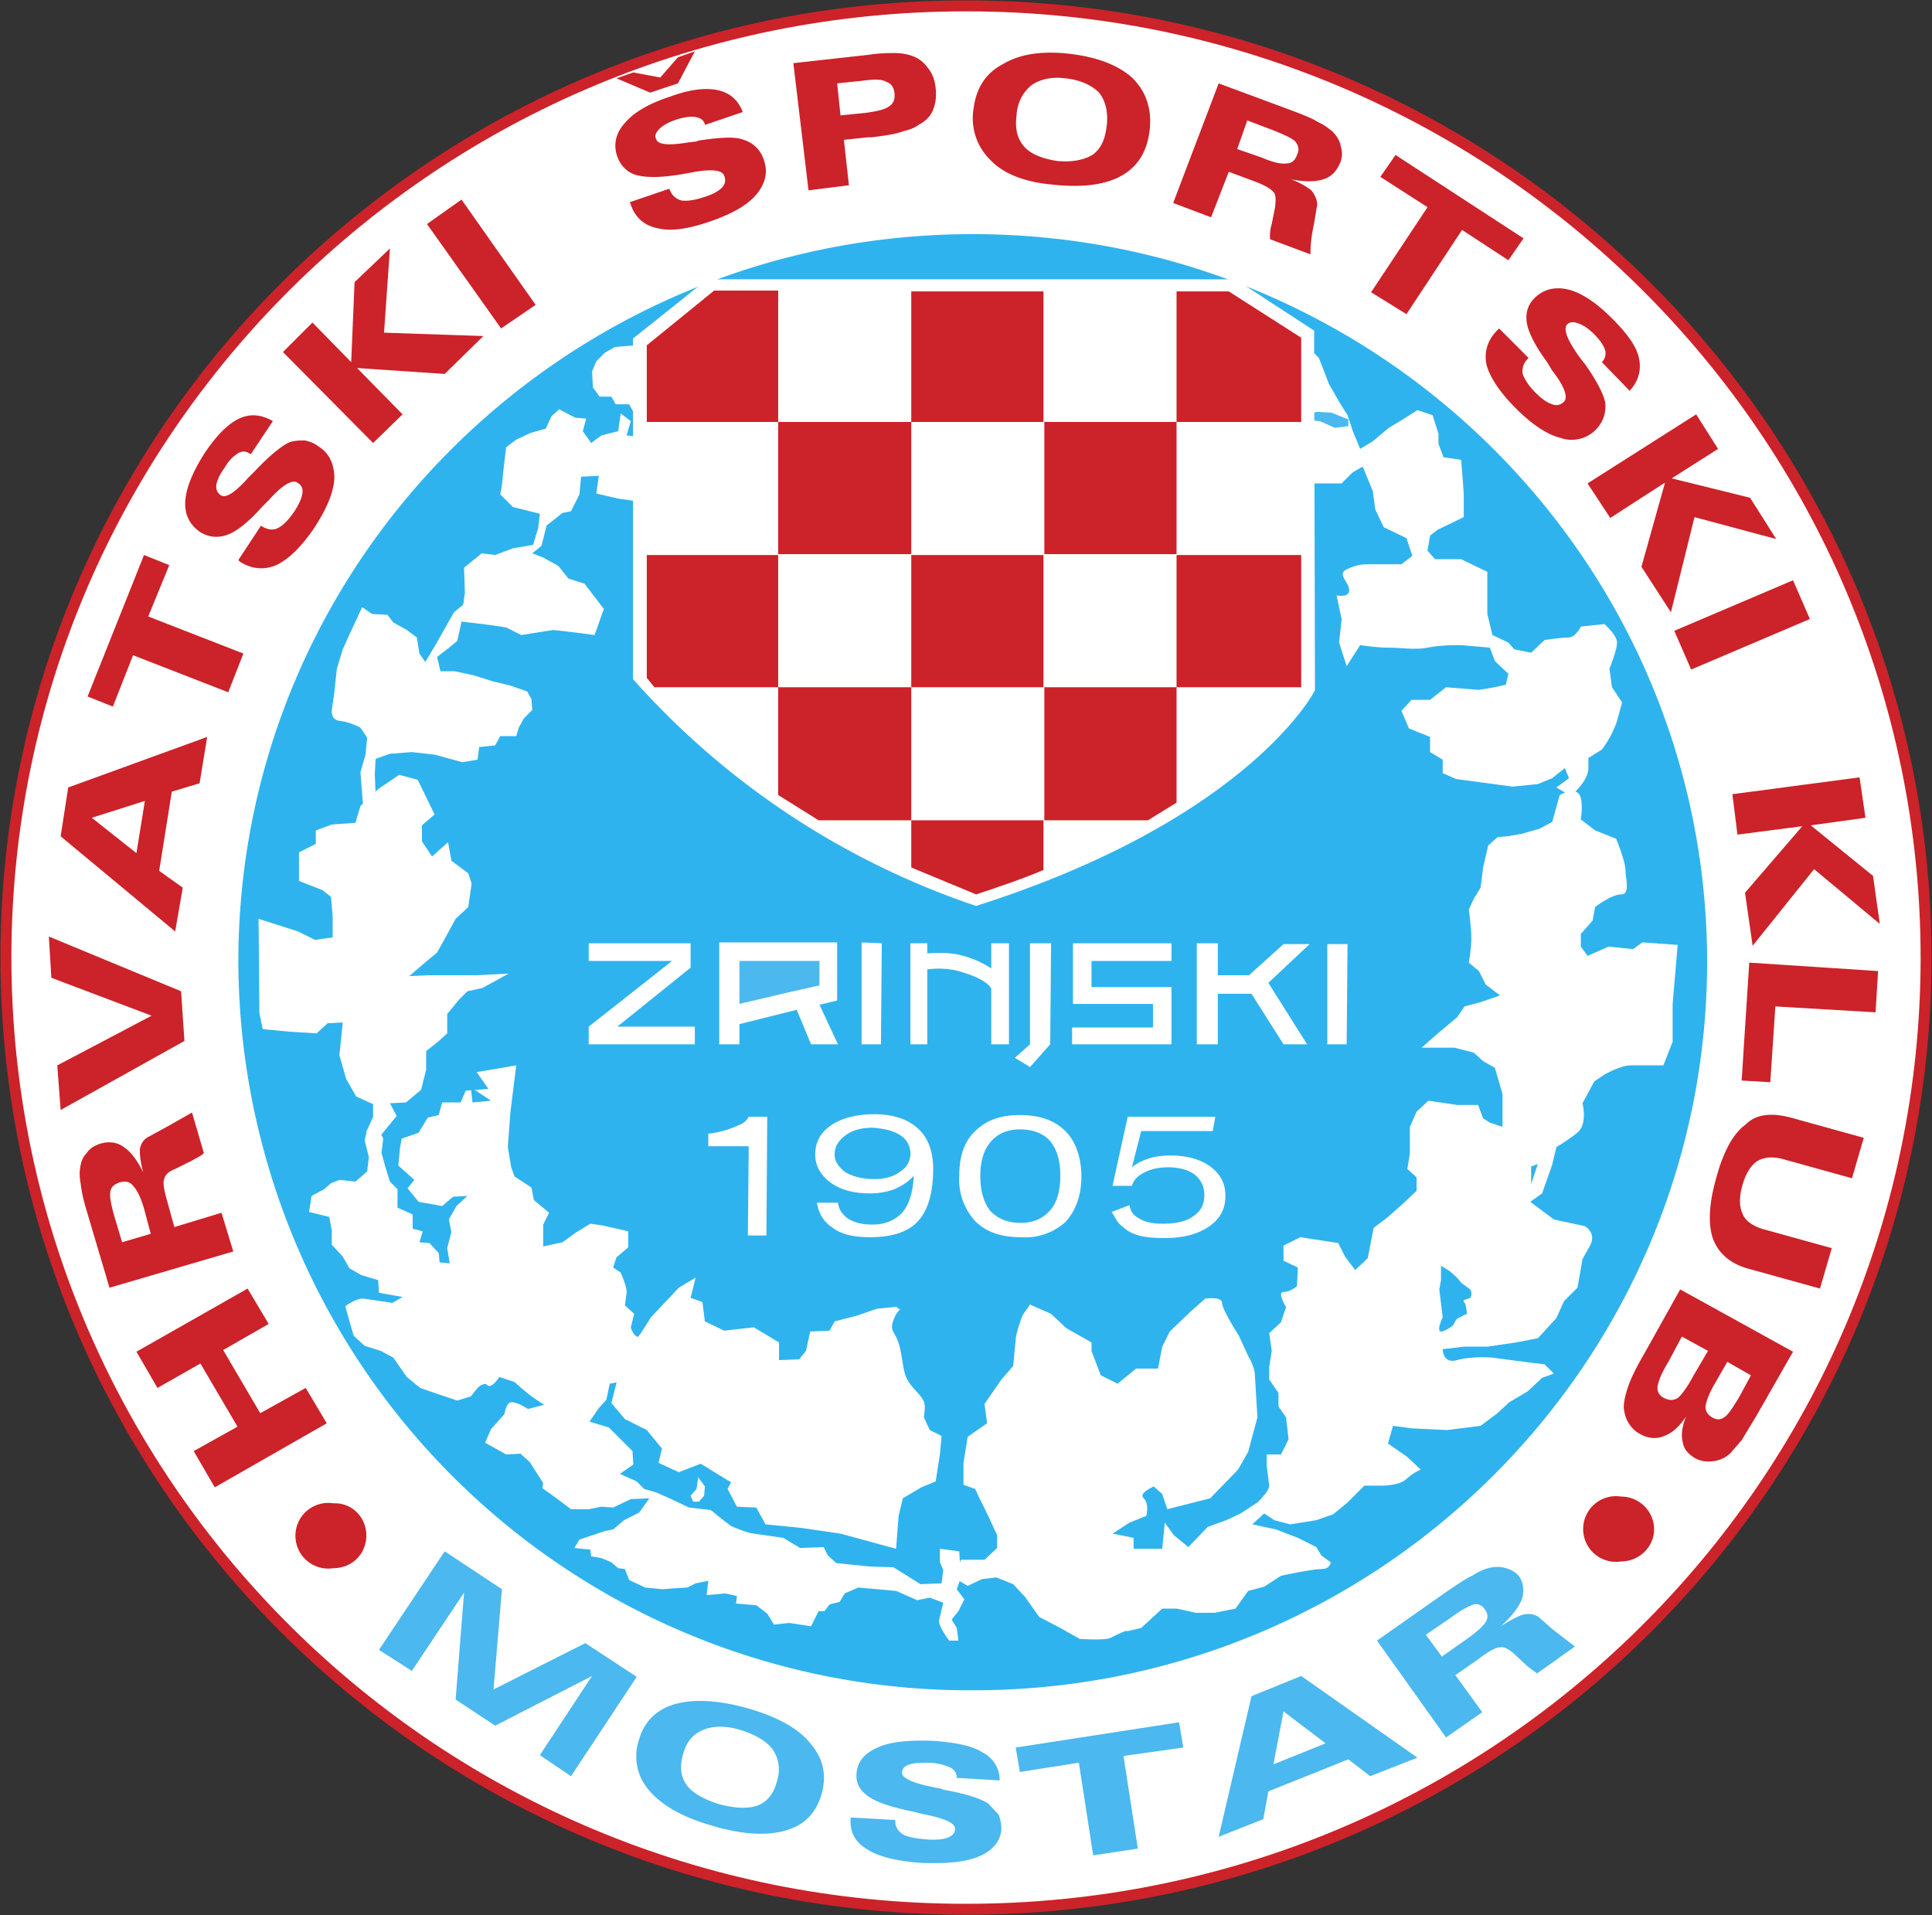
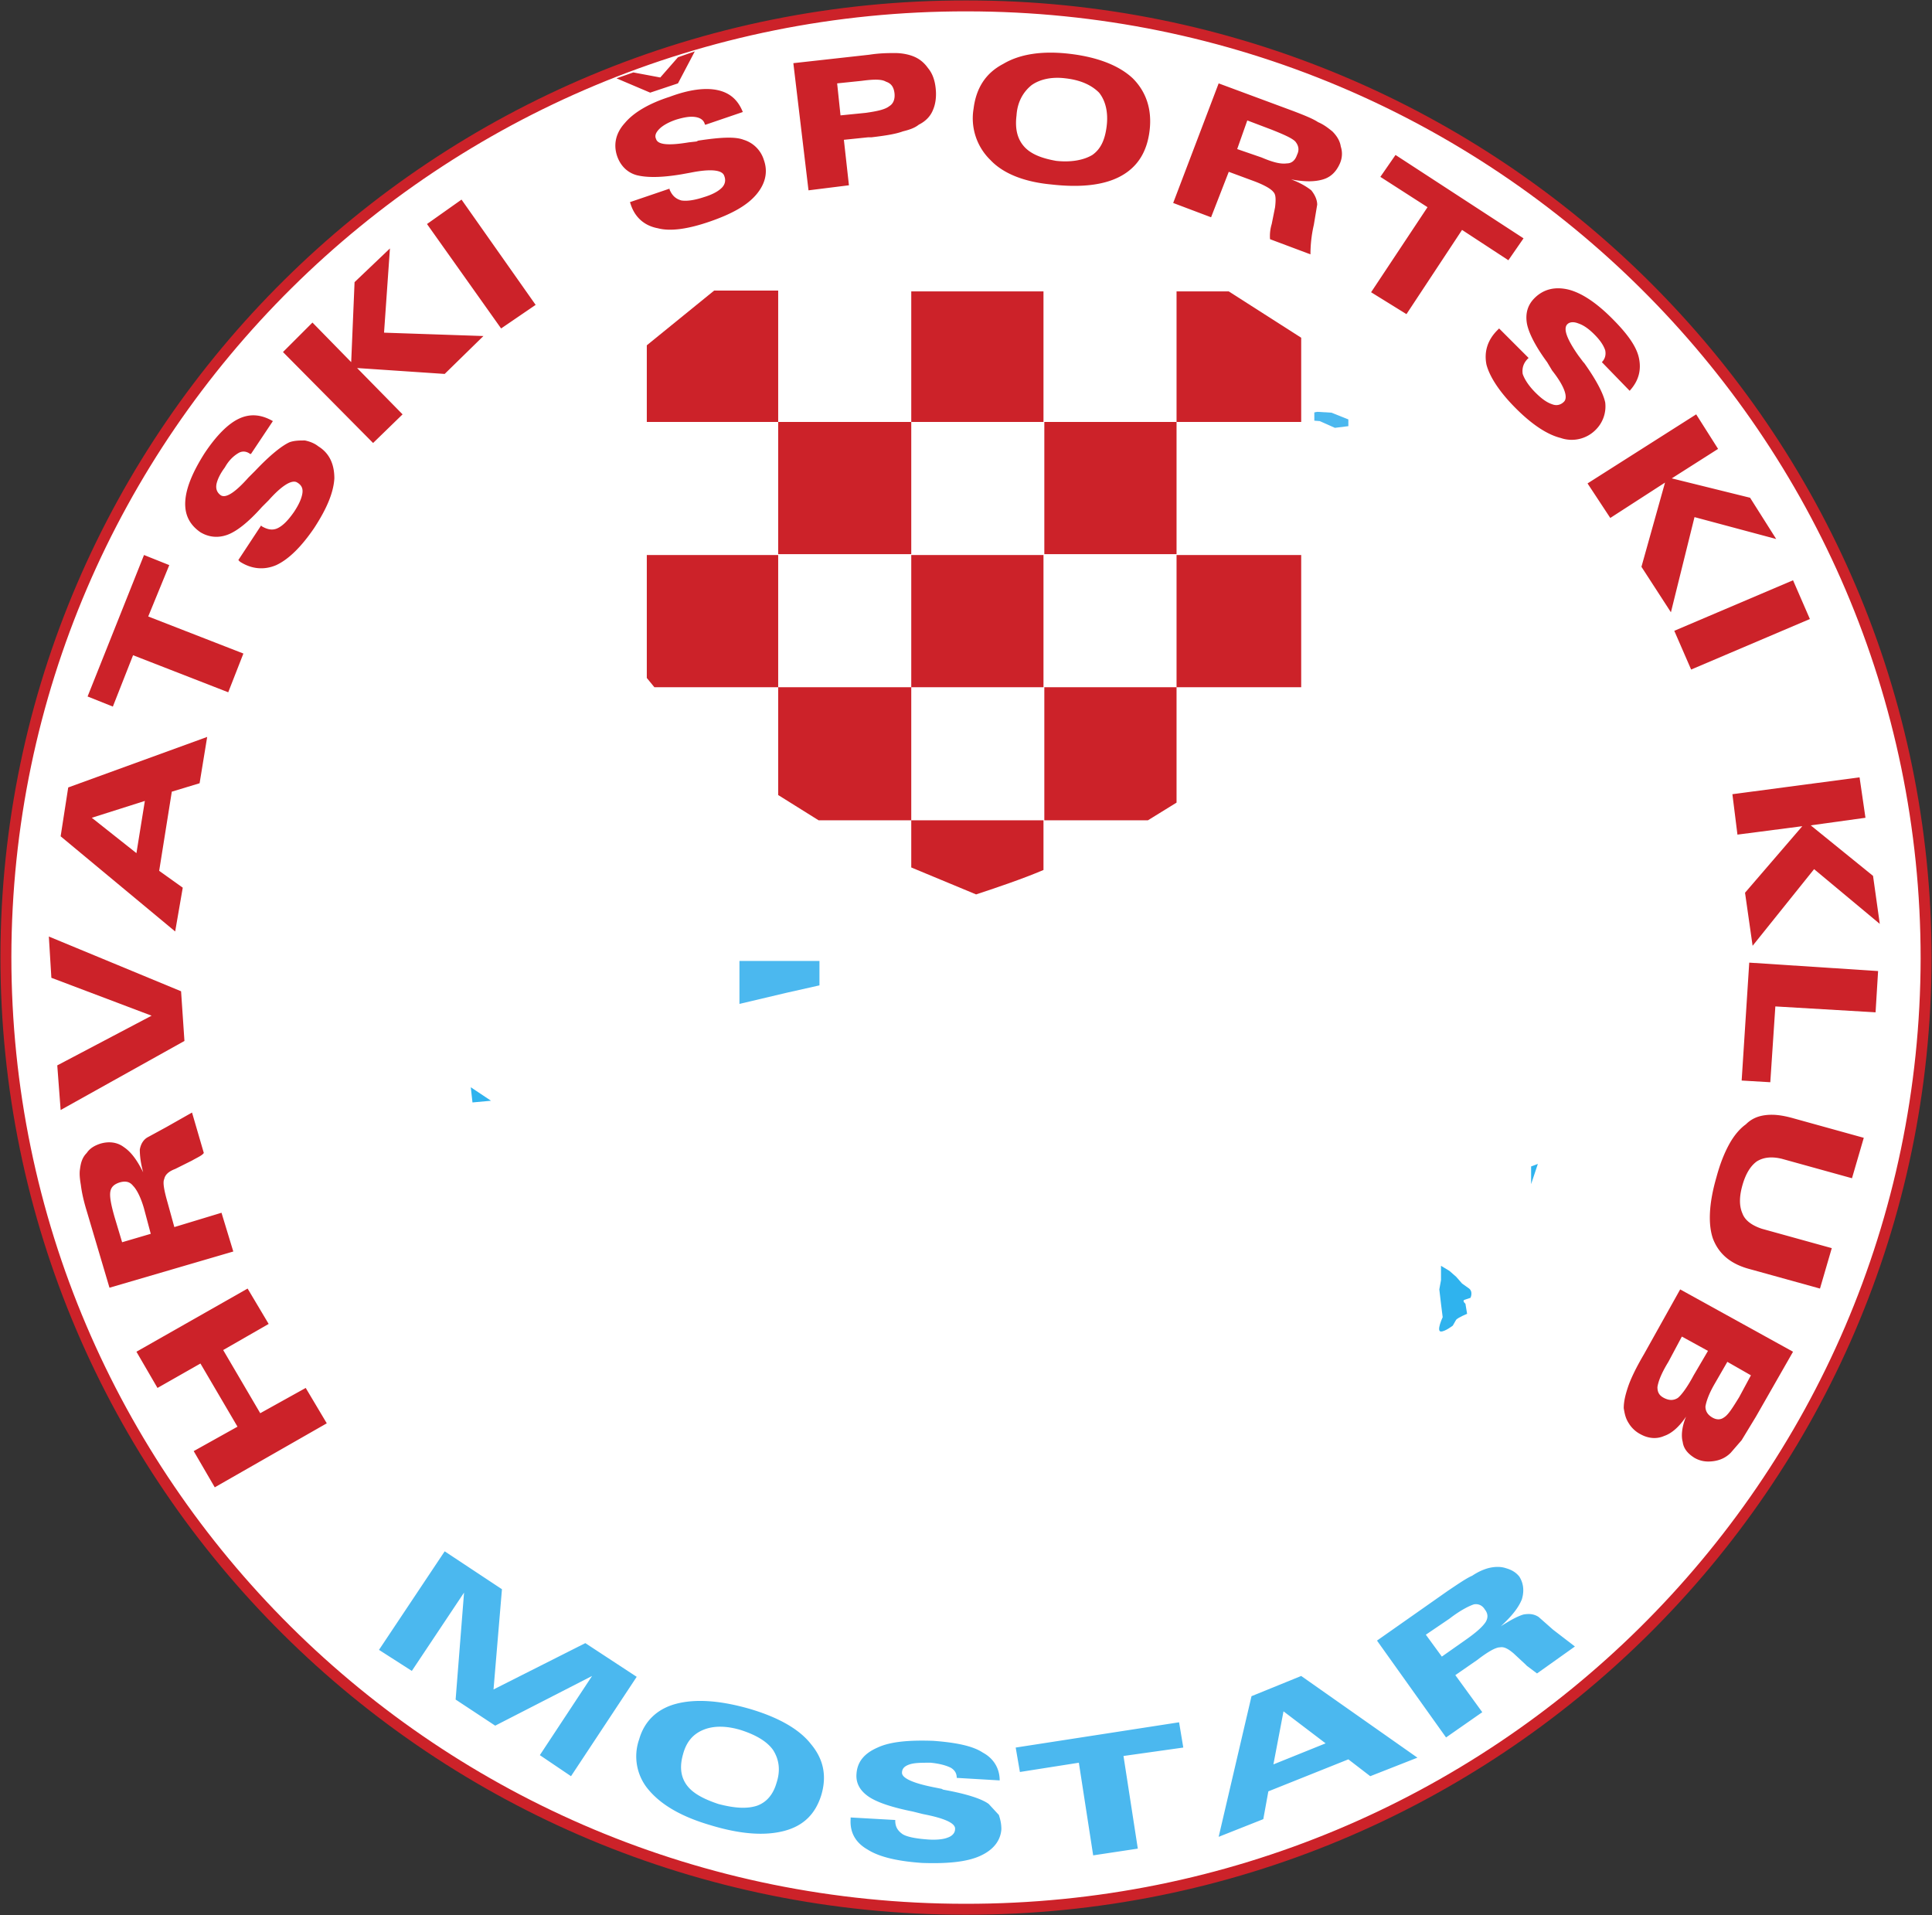
<svg xmlns="http://www.w3.org/2000/svg" fill="none" height="2274" width="2294">
  <rect width="100%" height="100%" fill="#333333" stroke="none" />
  <g clip-rule="evenodd" fill-rule="evenodd">
    <path d="M2287 1138c-1 624-512 1130-1141 1129C516 2267 7 1760 7 1136 8 512 519 6 1148 7c629 0 1139 507 1139 1131z" fill="#fff" stroke="#cc2229" stroke-miterlimit="2.6" stroke-width="13" />
-     <path d="M2027 1143c-1 478-392 865-873 864a868 868 0 01-871-865c0-478 391-864 872-864 482 0 872 388 872 865z" fill="#2fb3ee" />
    <g fill="#fff">
      <path d="M1140 1860l-1-18-23-3v16l4 9-2 16-25 1-32-20-29-1-19-2-20-2-10-9-5-10-28 1-20-12-35-5c-9-1-27-9-27-9l-13-10-11-9-26-3-21-10-18-8-14-4-9-9-20-9 16-11-1-16-10-10-18-18-23-7 11-16 9-10 4-19 15-3 2-19 4-13 18-9s4-10-3-11c-8 0-11-12-11-12l4-16-11-10 2-15c1-6-7-24-7-24l-9-6 4-12 14-12v-19l-31-7-14-2-18 11-15 11-23 5v-26l7-14-18-15-3-15-20-13-4-11-4-24 3-41 7-56-47 8 14 20-27 2-6 14h-22l-4 15-13 3-11 18-20 7-2 11-2 21 19 17-8 10 13 16 28 5 13-11 17-1-13 12-9 16 3 15-5 19 3 18-12-1-1-11-11-12-12-1 4-13-12-3v-17l-18-8v-22l-9-9-5-16-5-18 2-17-6-13-13 2-3 13 5 20-2 17-14 12-19-2-10 4-8 7-15 8-3 19 24 6 3 16v17l13 14 8 14 14 8 20 6 1 15 28 5-12 7-34-5c-9-1-22 9-22 9l5 18 5 17 13 12 19 6 15 8 16 23 16 13 23 8 21 7 16-5 8-10s8-8 12-3c5 4 14-10 14-10l18 6 9 8 11 9 15 10-19 5s-12-8-19-8c-7-1-9 14-9 14l-16 18-7 16 25 14 17-1 11 10 16 25-1 6 14 10 20 15h21l15-3 14 1 21-10 22-1-12 17-18 9-13 11-10 2-18 6-12 4-6 10 19 2 1 8 12 2 12 5 8 7 8 1 5 13 19 9 21 2 12-1 17-1 10-5 15-3-2 17 22-2 14 3-1 9 24 2 13 10 8 13 18-2 26 4 9-18h7l6-8 12-3 6-10 16-7 23 2 22 2 25 11 15-3 16 6-5 21c-1 7 12 24 12 24h11l-2-15-6-10 8-10 7-14-9-12 5-14z" />
      <path d="M435 1344l8-18v-15l-20-9-12-21-8-28 4-39-18 1-13 12-32-2-32-3-4-19-1-112 47 15 20 10 21-3v-25l-2-23-10-8-28-11v-34l20-10v-16l19-7 28-2 6-20 21-20 25-17 22 6 20 41-15 13v19l12 18 19-17 4 22 20 15 4 12-4 28-15 14-12 22-10 18-18 15-15 13 23-1h56l39-2-31 17-18 4-10 10-14 17v23l-11 10-14 11v22l-6 24-18 15-19 1 8 15-18 22z" />
      <path d="M754 518l-10-1 5-17-12-9-3 21-20 5-12 9-10-14 4-15-13-1-19-10-9 8-7 15-18 5-17 8-12 9-3 25-2 20-2 11 15 15 32 8-2 17-6 20-24 4-21 8-16-2-21 17 1 30-2 14-11 9-13 23-9 16-12 20-7-10-3-19-12-9-16-9-7-9-18-1-12-8-14 30-9 20-7 23-3 28-3 21s-2 12 10 13c11 1 24 8 24 8l8 12-2 20-6 21 4 51 15-4-2-45 1-18 17-6 26-2 27 3 33 9 18-3 2-15 19-2 6-11h19l3-10 6-11 10-10-1-13-5-9-20-7-21-5-22-7-23-5h-17l-4-17 13-10 11-9 5-23 33 4 20 3 18 9 38-6 26 3 23 3 11-31-10-13-13-17-19-6-12-15-18-10-13-5 11-9 6-24 19-15 10-2 10-20 2-21 21-1-3 21 26 6 21 3z" />
    </g>
    <path d="M930 950h-1zm-675 816l-25-43 52-29-44-75-51 29-25-43 132-75 25 42-54 31 44 75 54-30 25 42zm22-280l-147 43-27-91c-4-13-6-23-7-31-1-6-2-13-1-19 1-8 3-14 8-19 4-6 10-9 16-11 10-3 20-2 28 4 9 6 16 16 23 30-3-11-4-20-4-27 1-6 4-12 10-15l22-12 30-17 14 48c-2 3-7 5-14 9l-2 1-18 9c-8 3-12 7-13 12-2 4 0 14 4 28l8 29 56-17zm-132-11l34-10-8-30c-4-14-9-23-13-27-4-5-9-6-16-4-6 2-10 5-11 11s1 16 5 30zm74-239l-147 82-4-53 112-59-119-45-3-49 157 65zm-11-130L72 993l9-58 165-60-9 55-33 10-15 94 28 20zm-46-93l10-62-63 20zm109-191l-113-44-24 61-30-12 67-168 30 12-25 61 113 44zm12-157l27-41 1 1c7 4 13 5 19 2s12-9 19-19c6-9 9-16 10-22s-1-10-6-13c-6-4-18 3-34 21l-8 8c-16 18-30 29-41 33s-22 3-32-3c-13-9-19-21-18-37s9-35 23-57c14-21 28-35 41-41s26-5 40 3l-26 39h-1c-4-3-9-4-14-1s-11 8-16 17c-6 8-9 15-10 20-1 6 1 10 5 13 6 4 17-3 33-21l7-7 1-1c18-19 32-30 41-34 6-2 12-2 18-2 5 1 11 3 16 7 13 8 19 21 19 38-1 17-9 36-24 59-15 22-30 37-45 44-14 6-29 5-43-4zm160-139L336 418l35-35 46 47 4-95 42-40-7 100 118 4-46 45-104-7 54 55zm152-136l-88-124 41-29 88 125zm153-150l47-16v1c3 7 7 11 14 13 6 1 15 0 27-4 10-3 17-7 21-11s5-9 3-14c-2-7-15-9-40-4l-11 2c-24 4-41 4-53 1-11-3-19-11-23-22-5-14-2-28 9-40 10-12 28-23 53-31 24-9 43-11 57-8s24 11 30 26l-44 15h-1c-1-5-5-8-11-9s-13 0-23 3c-9 3-16 7-20 11s-6 8-4 12c2 7 15 8 39 4l9-1 2-1c26-4 44-5 54-1a36 36 0 0124 24c5 14 2 28-9 41s-29 23-55 32-47 12-62 8c-16-3-27-13-32-28zM732 93l20-7 32 6 21-24 20-7-20 38-33 11zm228 133L942 75l90-10c13-2 23-2 31-2 6 0 13 1 19 3 9 3 15 8 20 15 5 6 8 14 9 24 1 9 0 18-3 25-3 8-9 14-17 18-5 4-11 6-19 8-8 3-20 5-37 7h-4l-29 3 6 54zm34-127l4 38 30-3c14-2 23-4 28-8 5-3 7-9 6-16s-4-11-10-13c-5-3-14-3-29-1zm254 120c-32-3-57-13-72-29a69 69 0 01-20-61c3-24 14-42 35-53 20-12 47-16 80-12s58 14 74 29c16 16 23 37 20 62s-14 43-34 54-48 14-83 10zm-41-82c-2 16 1 28 9 37s21 14 38 17c18 2 33-1 43-7 10-7 15-18 17-34s-1-30-9-40c-9-9-22-15-40-17-16-2-30 1-40 8-10 8-17 20-18 36zm186 104l54-142 89 33c13 5 23 9 29 13 7 3 12 7 17 11 5 5 9 11 10 18 2 6 2 13-1 20-4 9-10 16-20 19s-22 3-38 0c11 4 19 9 24 13 4 5 7 11 7 17l-4 24c-3 13-4 25-4 35l-48-18a49 49 0 012-18l4-20c1-9 1-15-2-18-3-4-12-9-26-14l-27-10-21 54zm88-98l-12 34 29 10c14 6 23 8 30 7 6 0 10-4 12-10 3-6 2-11-2-16-4-4-13-8-28-14zm147 204l67-101-56-36 18-26 152 99-18 26-55-36-66 100zm152 43l35 35-1 1c-5 5-7 11-6 18 2 6 7 14 15 22s14 12 20 14c5 2 10 1 14-3 5-5 1-18-14-37l-6-10c-14-19-22-35-24-46-2-12 1-22 9-30 11-11 25-14 41-10 15 4 32 15 51 34 18 18 29 33 32 47s0 27-11 39l-33-34c4-4 5-9 4-14-2-6-6-12-13-19s-13-11-19-13c-5-2-10-2-13 1-5 5-1 17 13 37l6 8 1 1c15 21 23 37 25 47a39 39 0 01-11 32 40 40 0 01-42 10c-16-4-34-16-53-35s-31-37-35-52c-3-15 1-29 13-41zm105 184l129-82 26 41-55 35 93 23 31 49-97-26-28 113-35-54 28-100-65 42zm103 175l141-60 20 46-141 60zm69 194l151-20 7 48-65 9 74 60 8 57-78-65-73 91-9-63 68-79-77 10zm20 200l153 10-3 49-119-7-6 90-34-2zm136 208l-14 48-83-23c-12-3-22-2-30 3-7 5-13 14-17 28s-4 25 0 34c3 8 11 14 23 18l83 23-14 48-83-23c-23-6-37-18-44-36-6-17-5-42 4-73 4-15 9-28 15-39s13-19 20-24c7-7 15-10 24-11s19 0 33 4zm-218 180l134 74-44 77-17 28-13 15c-6 6-13 9-21 10s-15 0-22-4c-8-5-13-11-14-19-2-7-1-18 4-30-8 12-17 20-26 23-9 4-19 3-28-2-6-3-11-8-14-13-4-6-5-12-6-18 0-8 2-16 5-25s9-22 19-39zm33 73l-31-17-16 30c-8 13-12 23-13 30 0 6 2 10 8 13s11 3 16 0c4-3 11-12 19-27zm51 29l-28-16-15 26c-7 12-10 21-11 27 0 6 3 10 8 13s10 3 14 0c5-3 10-11 18-24z" fill="#cc2229" />
    <path d="M889 1326s-3 7-12 10c-19 9-36 10-36 10v15h48l-1 106h22l1-141zm81 102h25c1 8 5 14 12 19 8 5 17 7 29 7 15 0 27-5 36-15 8-10 12-24 13-43-6 7-14 12-23 16-8 3-18 5-29 5-19 0-35-4-47-13s-18-20-18-33c0-15 6-26 19-35 12-8 29-13 51-13 23 0 40 6 52 17s18 27 18 48c0 28-6 49-18 62s-31 19-57 19c-19 0-33-3-44-11-11-7-17-17-19-30zm21-57c0 8 5 15 13 21 9 5 20 8 34 8 13 0 23-3 31-9 8-5 12-13 12-21 0-9-4-17-12-22-9-6-20-8-33-9-13 0-24 3-32 9s-13 13-13 23zm221 98c-23 0-41-6-54-19a73 73 0 01-19-54c0-23 6-41 19-53 13-13 30-19 53-19s41 6 54 19c12 12 19 31 19 54s-7 41-19 54a71 71 0 01-53 18zm0-17c15 0 26-5 35-15 8-9 12-23 12-41s-4-31-12-41c-8-9-20-14-36-14-15 0-26 5-34 14-9 10-13 24-13 41 0 18 4 32 12 42 9 9 20 14 36 14zm108-13l21-8c2 9 5 12 12 16 6 4 16 6 28 6 16 0 28-3 36-9 9-6 13-14 13-25 0-10-4-18-11-24-8-6-19-9-32-9-11 0-20 2-28 6s-13 9-15 16h-23l18-82h104l-3 17h-85l-11 43c5-4 12-8 19-10 8-3 17-4 27-4 20 0 36 5 47 13 12 9 18 20 18 35s-6 27-19 36-30 14-53 14c-20 0-36-2-47-11s-8-7-16-20z" fill="#fff" />
    <path d="M450 1959l78-117 68 45-10 119 109-55 61 40-78 118-37-25 62-94-115 59-47-31 10-127-62 93zm393 208c-34-10-58-24-73-42a61 61 0 01-11-60c6-21 21-36 44-42s52-4 87 6c34 10 59 24 73 42 15 18 19 38 12 61-7 22-21 36-44 42s-52 4-88-7zm-32-84c-4 14-3 26 4 36s20 17 38 23c19 5 34 6 46 2 11-4 19-13 23-27 5-15 3-28-4-39-7-10-20-18-39-24-17-5-32-5-44 0s-20 14-24 29zm199 75l53 3v1c0 7 3 12 9 16 5 3 15 5 28 6 11 1 20 0 25-2 6-2 9-6 9-10 1-7-12-13-38-18l-12-3c-25-5-43-11-53-18s-15-16-14-27c1-14 9-24 25-31 15-7 37-9 66-8 27 2 47 6 59 14 13 7 20 19 20 33l-51-3c0-5-2-9-7-12-6-3-14-5-24-6-11 0-19 0-25 2s-9 5-9 10c0 6 12 12 37 17l10 2 2 1c28 5 46 11 54 17l12 13c2 6 3 11 3 17-1 14-10 25-26 32s-39 9-68 8c-29-2-51-7-65-16-14-8-21-20-20-36zm288 45l-17-110-70 11-5-29 194-30 5 30-71 10 17 110zm149-22l39-167 59-24 138 97-56 22-26-20-95 38-6 33zm65-86l62-25-50-38zm205-32l-82-115 84-59c12-8 22-15 29-18 6-4 12-7 19-9 8-2 15-2 21 0 7 2 12 5 16 10 5 8 6 17 3 27-4 10-12 20-25 32 11-7 20-12 27-14 6-1 12-1 18 3l17 15 26 20-45 32-12-9-2-2-14-13c-6-5-11-8-16-7-5 0-14 5-27 15l-26 18 32 44zm-24-122l19 26 27-19c13-9 21-16 25-22 3-5 3-10-1-15-3-5-8-7-13-6-6 2-16 7-29 17z" fill="#4bb8ef" />
    <path d="M754 410l-24 2-12 7-10 10-5 12 1 19 8 11h14l5 9h16l5 9 2-9zm312 1182c-4-11-10-12-5-25 4-9 2-5 8-13-5 1-2-4-8-2l-20 2-23 8-27 7-6 11-23 1-5 23-8 10-24 1v-21l-30-18-35 4-23-11-3-23-14-5 6-24-20 12-16 17-17 18-12 19-19 23-10 36-6 24 16 19 26 13 18 22-4 17 24 11 26-10 36 22-4 8 11 21 23 1 11 20 41 4 48 7 66 18 3-39 5-21 22-13 17-7 5-32 2-22-14-7-7-15c1-11 3-16-3-24-7-9-15-15-19-26-4-13-4-28-9-41z" fill="#fff" />
    <path d="M829 1754l-2 14-7 8 3 7h7l6-7 1-11zm312 98h28l15-14v-15l-12-26-9-18-5-11-14-5v-26l5-31 23-16-3-23 20-29 14-16 3-31c0-8 8-29 8-29l9-13 25 11 18 17 30 17v10l11 29 20 10 22-18h26l5-26 9-18 25-24 17-15s20-3 20 5 20 39 20 39l11 24s8 13 8 23l3 50-11 41-12 21-33 34-51 13-6-18-10-9s-19 8-12 14c7 7 3 21 3 21l-20 8-20 13 25 5v13h34l3-31 11 15 17 14 23-24 22-8 17-8 20-13s14-13 14-20l-3-24v-13h17l9-18-3-26-9-13v-16l-11-16v-15l3-19-3-21 14-13 6-18s-11-18-3-18c9 0 16-7 16-7l1-22-17-8v-18l20-10 45 7 8 16 12 16 15-14 7-36 17-13 17-15 17-16v-16l-11-10 3-18v-32l8-18 14-13 34 5h25l6 16 8 5 15 5v-39l-9-31-14-8-11-10-23-6h-39l17-15 25-21 9-13 19-5 23-8-17-13-8-16-12-10s3-16 3-29-3-34-3-34l6-13 8-13 3-24 6-26 11-10 12-1 17-3 21-6 15-8 9-32s15-9 22-2c7 6 3 31 3 31l17 13 25 10s11 27 11 37 6 29-5 29c-12 0-31 15-31 15l-3 16-14 16v15l8 11 25-11 29 3 11-8 42 3-6 70v45l-11 28h-39c-12 0-31 11-31 11l-12 8-14 26s6 23-5 34c-12 10-26 18-26 18l-5 21-12 34-14 10 28 21 37 8s14 8 6 23l-9 16-6 34-16 16-9 20-22 24-26 5-34 5h-28l-25 3s0 18 17 13 42-3 42-3l45 6 17 2 11 11-14 5-17 16-22 13-14 13-20 15-40 5-42-2-22-3-6 21 23 16 16 15s-8 3-17 11c-8 8-28 8-28 8h-22l-20 20-17 14-20 7-31 5-19-5-12-8-14 13 28 6 26 10 22 11 6 10 11 8s0 8-11 8-48 8-48 8l-20 13-19 5-15 21-25 5h-22l-23-5h-17l-25 23-17 4s4-4-20 8c-7 3-36 1-36 1l-23-13-25-13-17-24-14-15-20-8-17 2-17 8-17-10z" fill="#fff" />
    <path d="M1848 935l15-11-5-12-15 12-17 7-30 3-67-9-16-7v-16l-15-9v-18l-25-10-9-21 12-13h22l19-15 37 3c9 0 34-6 34-6l3-13-16-15-6-16-34-3c-9 0-25 0-40 3s-31 0-46 0c-16 0-34-3-34-3l-16 25-9-28 3-28-6-28s15 3 15-6c0-10-15-19-3-25 13-6 19-6 28-6h37l13-10-7-21-27-13-10-21-3-22-12-29-12 7-13 13h-38l-1-161 12 12 12 31 12 21 10 16 6 18 9 22 15-9 19-16 15-9 19-12 18 6 7 22v12l6 16 21 3 3 40v28l-31 15-9 7-3 18 9 10h31l31 15v50l6 25 19 9 7 8 20 4 16-15s18-3 28-3c9 0 15-13 15-13l28-3s15 13 15 22-9 31-9 31l3 22 12 18-6 22c-6 19-18 34-18 34l-16 10v12c0 16-21 33-21 33z" fill="#fff" />
    <path d="M1554 499l13 1 18 8 16-2v-8l-20-8-17-1-10 2z" fill="#4bb8ef" />
    <path d="M1711 1503v17l-2 11 2 17 2 16s-8 17-2 17c5 0 14-7 14-7l4-7c3-3 13-7 13-7l-2-12s-5-4 0-5l6-2s4-8-3-12l-7-5-7-8-8-7zm115-121l-8 3v21zm-1267-91l2 18 22-2z" fill="#2fb3ee" />
    <path d="M699 1120h121v29l-87 70h92v21H699v-21l99-78h-99zm722 0h25v38h37l41-37h31l-49 46 46 73h-28l-38-60h-40v60h-25zm-147 6v66h95v28h-96v20h118v-68h-95v-31h95v-21h-117zm-251-7l24 1-1 120h-23zm553 2h24l-1 119h-23zm-495 119h20v-89s19-3 37 2c36 10 39 21 39 21v66h21v-120h-21v30s-15-11-37-16c-14-4-39-2-39-2v-12h-20zm-227-121v121h24v-24l68-17 17 41h32l-22-47 21-5v-69z" fill="#fff" />
    <path d="M878 1141v51l55-13 40-9v-29z" fill="#4bb8ef" />
-     <path d="M435 1823c0 22-17 39-39 39a39 39 0 110-77c22-1 39 17 39 38zm1529-7c0 21-18 38-39 38a39 39 0 110-77c21 0 39 17 39 39z" fill="#cc2229" />
    <path d="M1223 1120h25l-1 120-24 27-18-11 18-16z" fill="#fff" />
    <path d="M758 405v399a944 944 0 00401 265c319-102 396-251 396-251l-1-422-89-58H842z" fill="#fff" stroke="#fff" stroke-miterlimit="2.6" stroke-width="12.7" />
    <path d="M1082 974v56l77 32c27-9 54-18 80-29v-59zm0-158H924v128l48 30h110V816zm158 0v158h123l34-21V816zM924 659H768v146l9 11h147zm158 0v157h157V659zm463 157V659h-148v157zm-463-315H924v157h158zm158 157h157V501h-157zM848 345l-80 65v91h156V345zm391 156V346h-157v155z" fill="#cc2229" />
    <path d="M1397 501V346h-157v155z" fill="#fff" />
    <path d="M1545 501V401l-86-55h-62v155z" fill="#cc2229" />
  </g>
</svg>